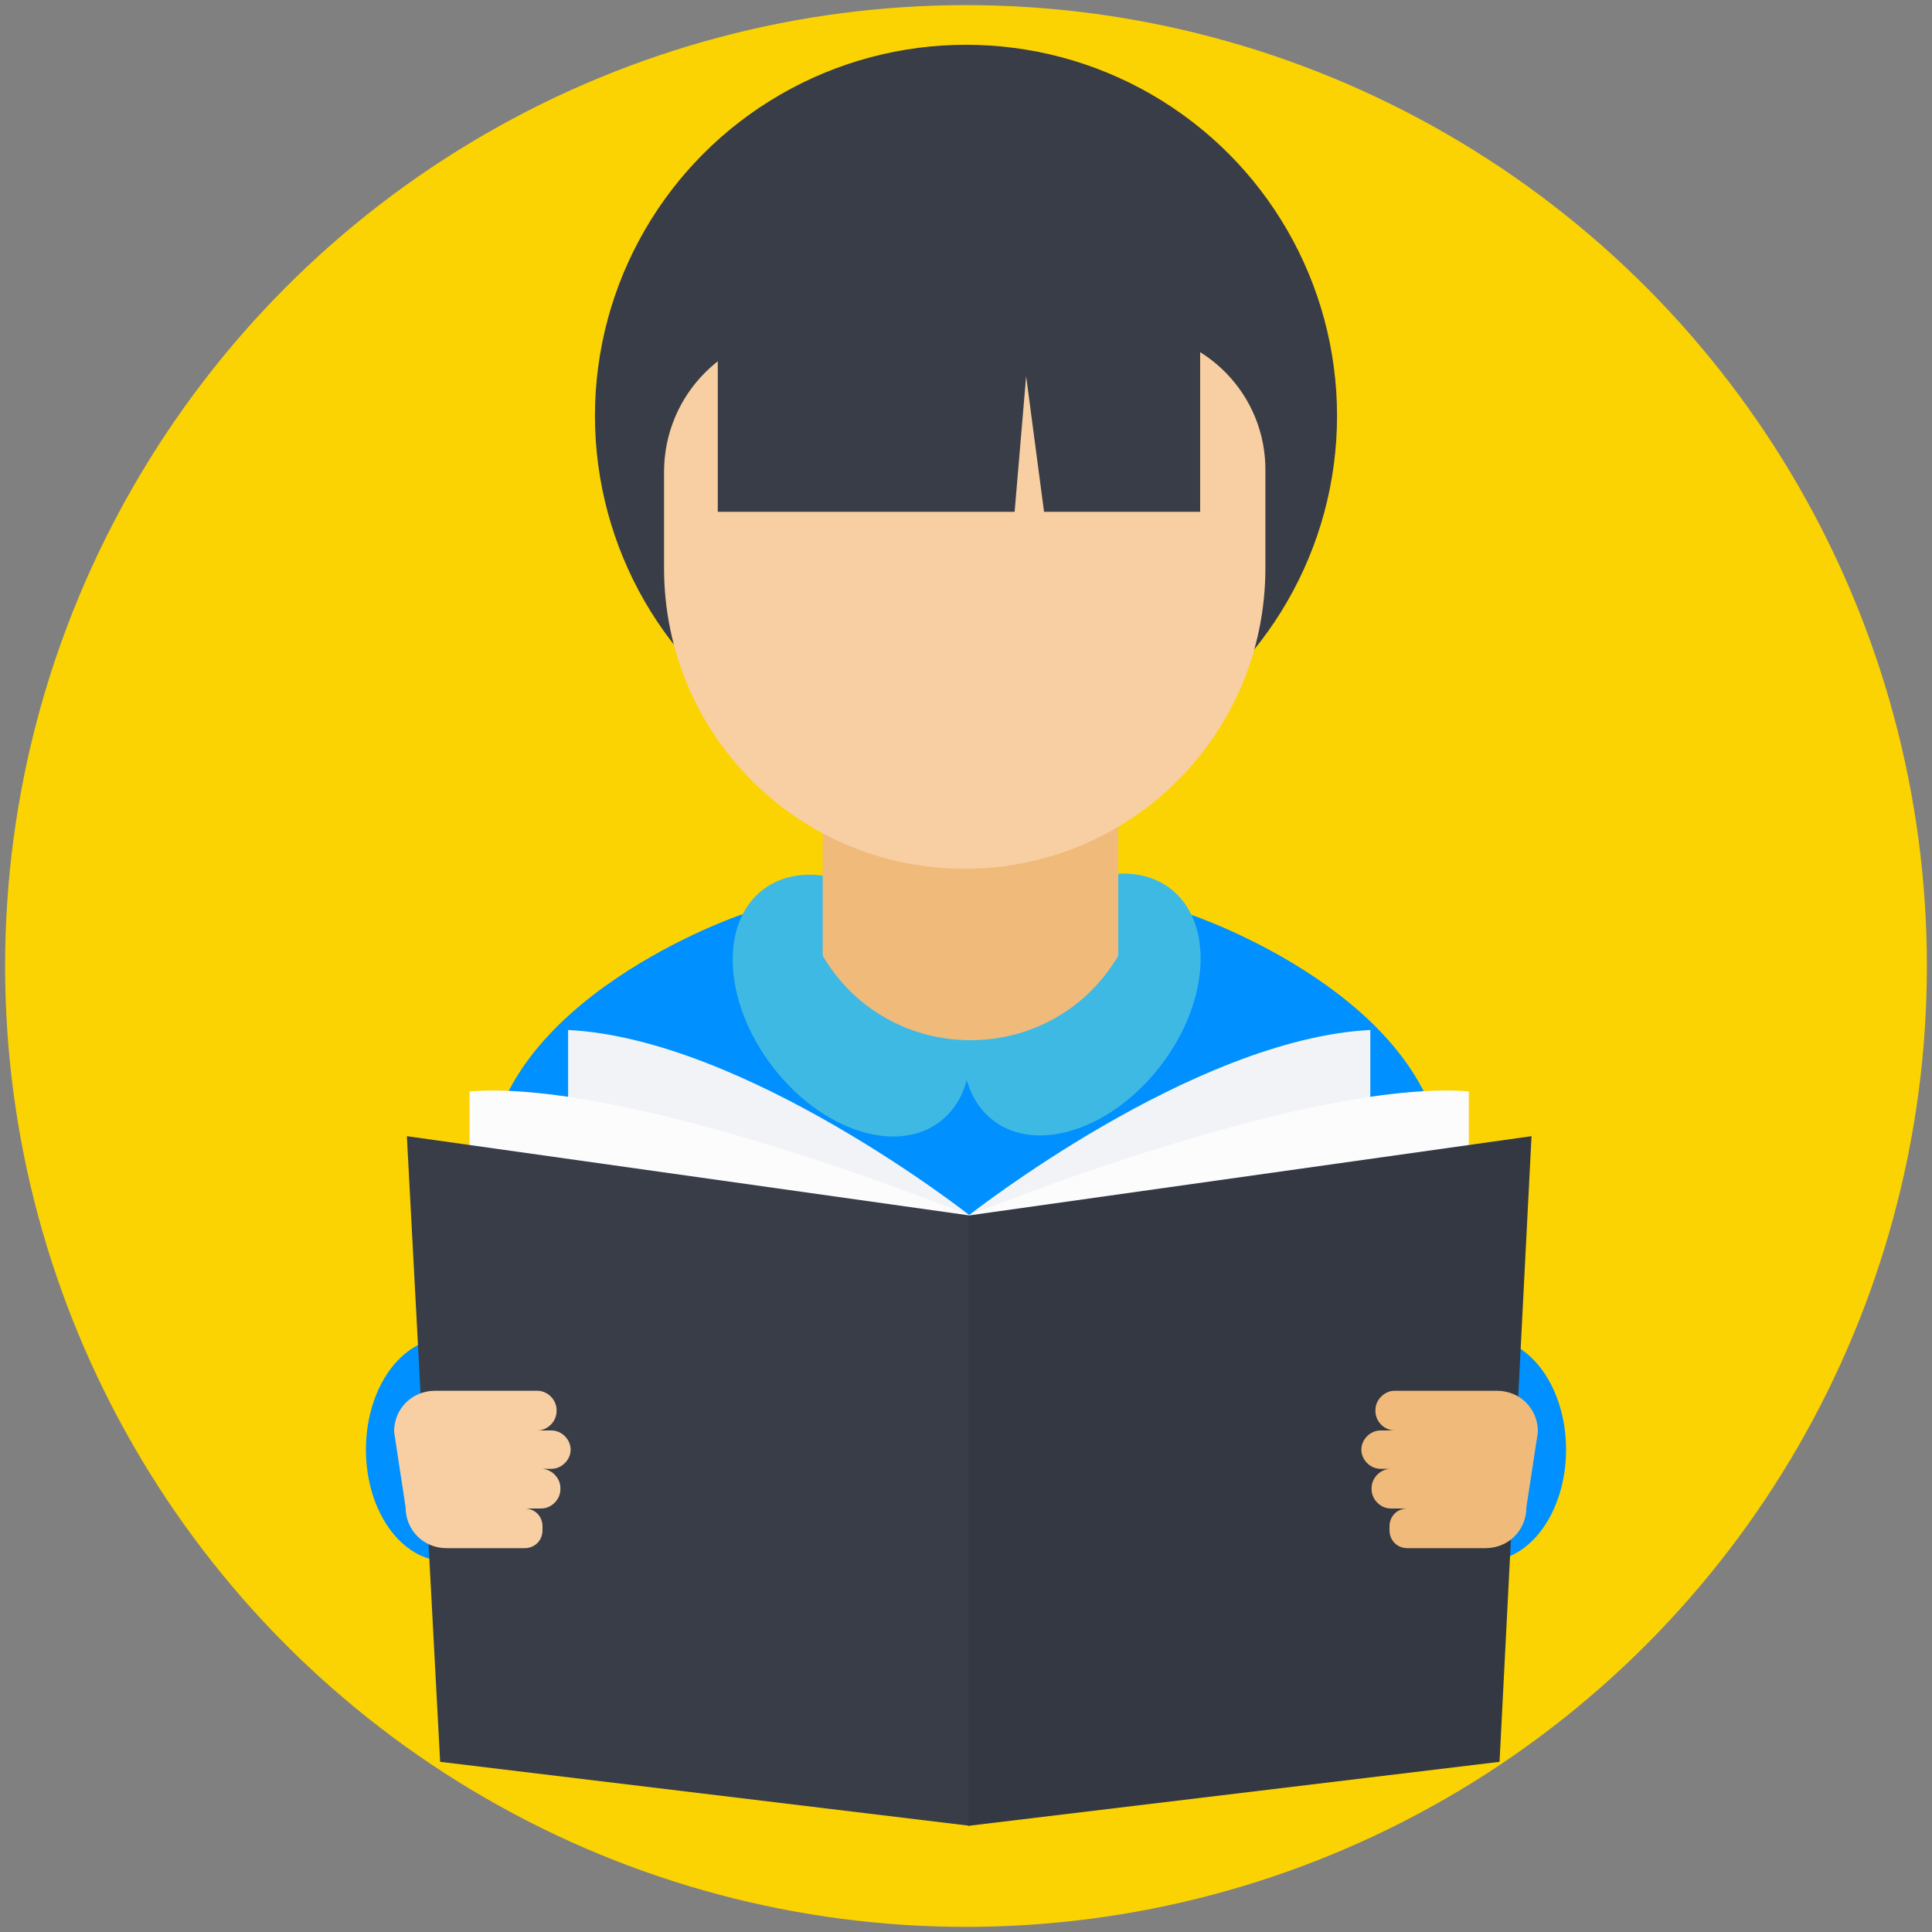
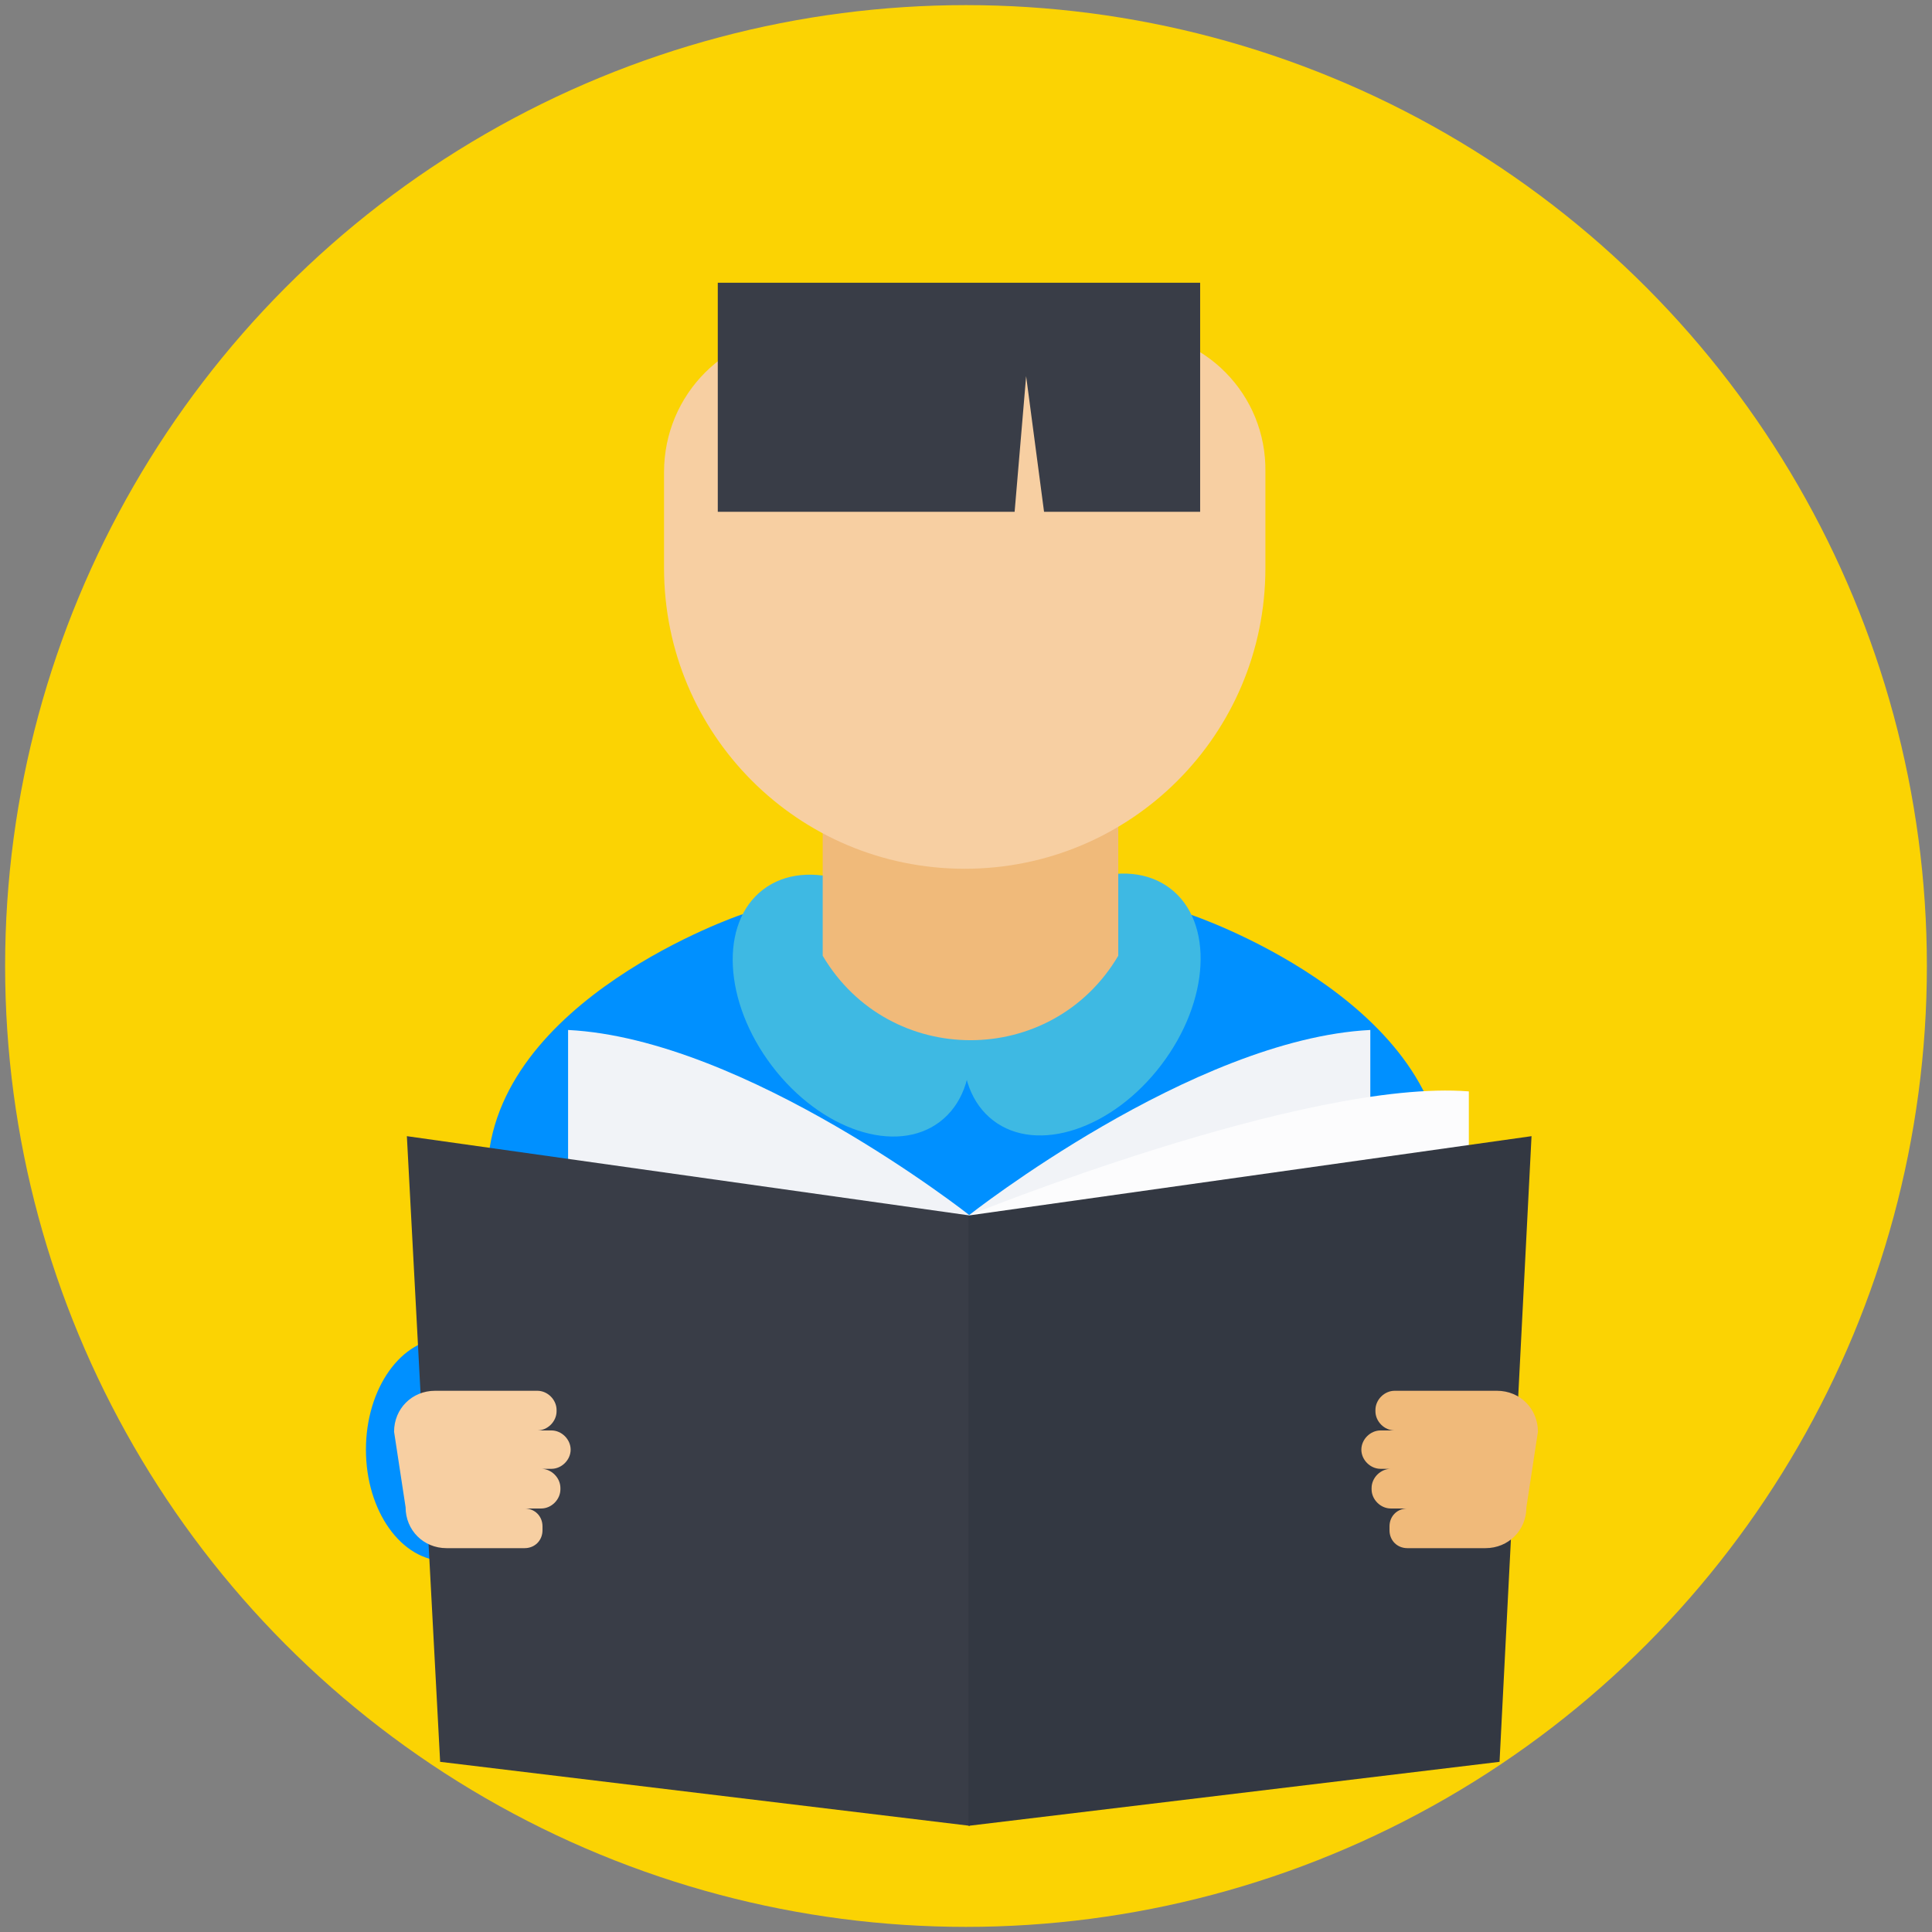
<svg xmlns="http://www.w3.org/2000/svg" id="Layer_1" enable-background="new 0 0 151 151" height="512" viewBox="0 0 151 151" width="512">
  <rect x="0" y="0" width="151" height="151" fill="#808080" stroke="none" />
  <g>
    <circle cx="75.5" cy="75.5" fill="#fbd303" r="75.1" />
    <g>
      <g fill="#0090ff">
        <ellipse cx="34.8" cy="113.3" rx="6.2" ry="8.7" />
-         <ellipse cx="116.2" cy="113.3" rx="6.2" ry="8.7" />
      </g>
      <path d="m93.1 71.5-3.9-1-4.5 11.5-9.2 1.3-9.2-1.3-4.5-11.5-3.9 1s-19.4 6.6-19.8 20l37.4 18.3 37.4-18.3c-.4-13.5-19.8-20-19.8-20z" fill="#0090ff" />
      <path d="m75.8 95s-17.5-13.8-31.4-14.5v14.5z" fill="#f1f3f7" />
-       <path d="m75.8 95s-26.3-10.7-39.1-9.7v14.8z" fill="#fcfcfd" />
+       <path d="m75.8 95v14.8z" fill="#fcfcfd" />
      <g fill="#3eb9e3">
        <ellipse cx="66.5" cy="78.6" rx="7.8" ry="11.4" transform="matrix(.796 -.606 .606 .796 -34.011 56.33)" />
        <ellipse cx="84.5" cy="78.6" rx="7.8" ry="11.4" transform="matrix(-.796 -.606 .606 -.796 104.18 192.283)" />
      </g>
      <path d="m87.4 74.7c-5.2 8.8-17.9 8.8-23.1 0 0-5 0-10.1 0-15.1h23.1z" fill="#f0ba7a" />
-       <circle cx="75.5" cy="32.5" fill="#393d47" r="29" />
      <path d="m88.1 25.9h-25.2c-6.1 0-11 4.9-11 11v7.5c0 13 10.5 23.5 23.5 23.5s23.5-10.5 23.5-23.5v-7.5c.1-6.1-4.8-11-10.8-11z" fill="#f7cfa2" />
      <path d="m56.1 22.1v17.9h23.2l.9-10.6 1.4 10.6h12.2v-17.9z" fill="#393d47" />
      <path d="m75.8 142.7-41.4-5-2.6-48.9 44 6.2z" fill="#393d47" />
      <path d="m75.7 95s17.5-13.8 31.4-14.5v14.5z" fill="#f1f3f7" />
      <path d="m75.7 95s26.3-10.7 39.1-9.7v14.8z" fill="#fcfcfd" />
      <path d="m75.7 142.7 41.5-5 2.5-48.9-44 6.2z" fill="#333842" />
      <g>
        <path d="m44.6 113.3c0-.8-.7-1.5-1.5-1.5h-1.1c.8 0 1.5-.7 1.5-1.5v-.1c0-.8-.7-1.5-1.5-1.5h-8c-1.8 0-3.2 1.4-3.2 3.2l.9 5.9c0 1.8 1.4 3.2 3.2 3.2h6.1c.8 0 1.4-.6 1.4-1.4v-.3c0-.8-.6-1.4-1.4-1.4h1.3c.8 0 1.5-.7 1.5-1.5v-.1c0-.8-.7-1.5-1.5-1.5h.8c.8 0 1.5-.7 1.5-1.5z" fill="#f7cfa2" />
        <path d="m106.4 113.3c0-.8.7-1.5 1.5-1.5h1.1c-.8 0-1.5-.7-1.5-1.5v-.1c0-.8.7-1.5 1.5-1.5h8c1.8 0 3.2 1.4 3.2 3.2l-.9 5.9c0 1.8-1.4 3.2-3.2 3.2h-6.1c-.8 0-1.4-.6-1.4-1.4v-.3c0-.8.6-1.4 1.4-1.4h-1.3c-.8 0-1.5-.7-1.5-1.5v-.1c0-.8.7-1.5 1.5-1.5h-.8c-.8 0-1.5-.7-1.5-1.5z" fill="#f0ba7a" />
      </g>
    </g>
  </g>
</svg>